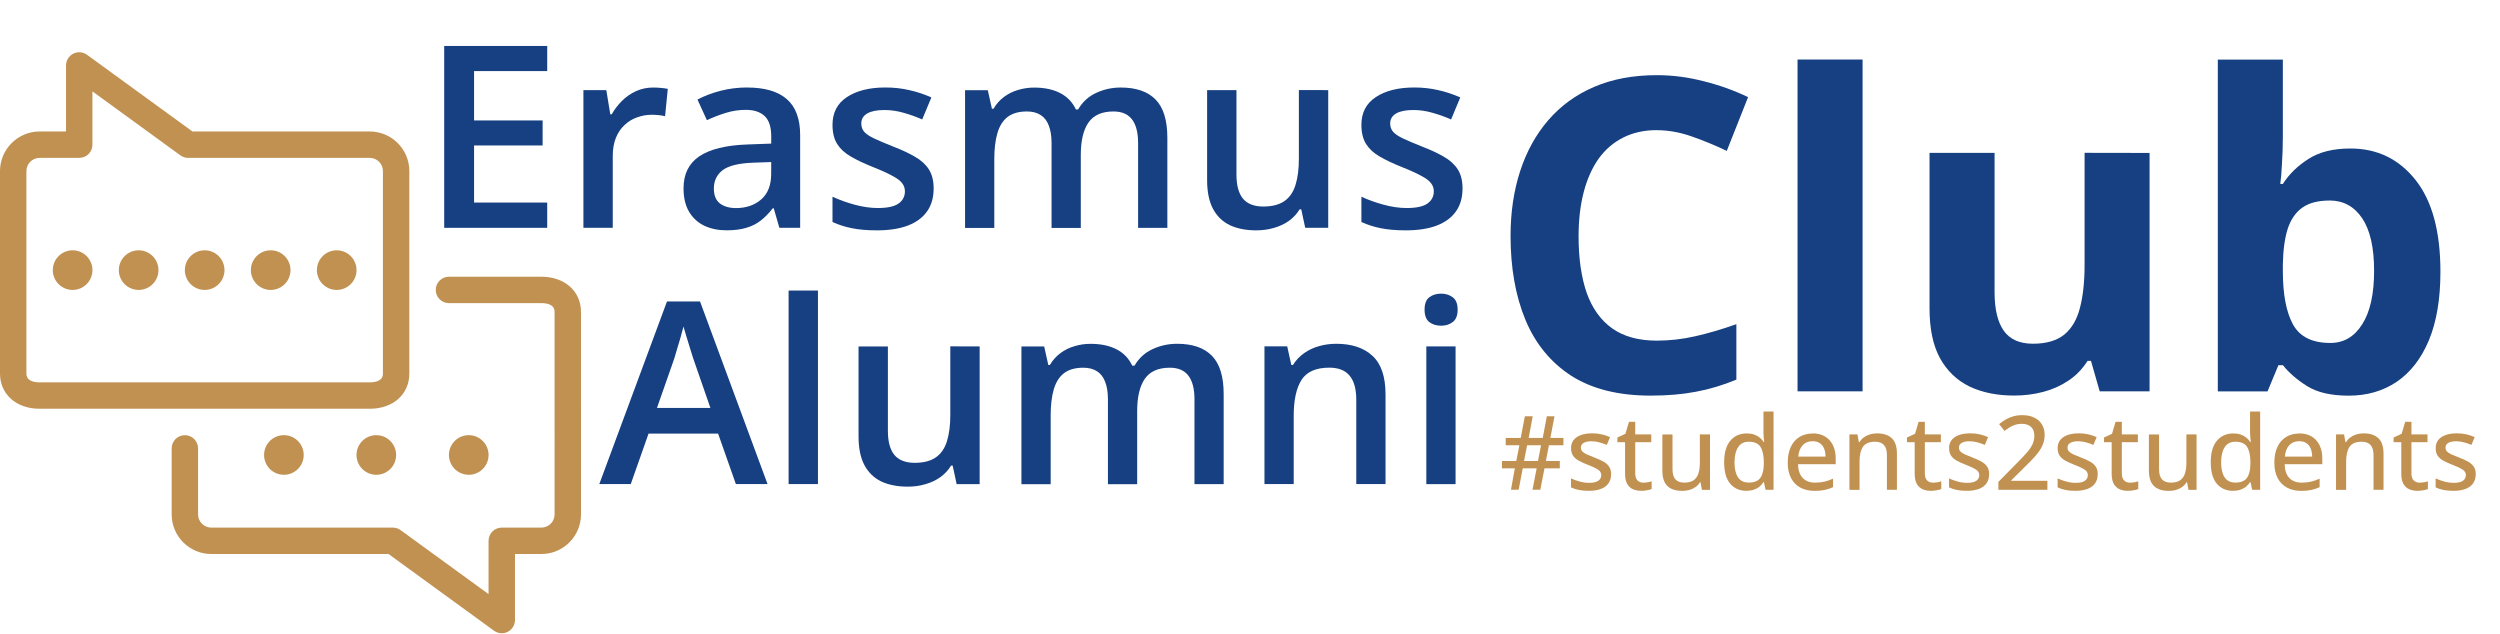
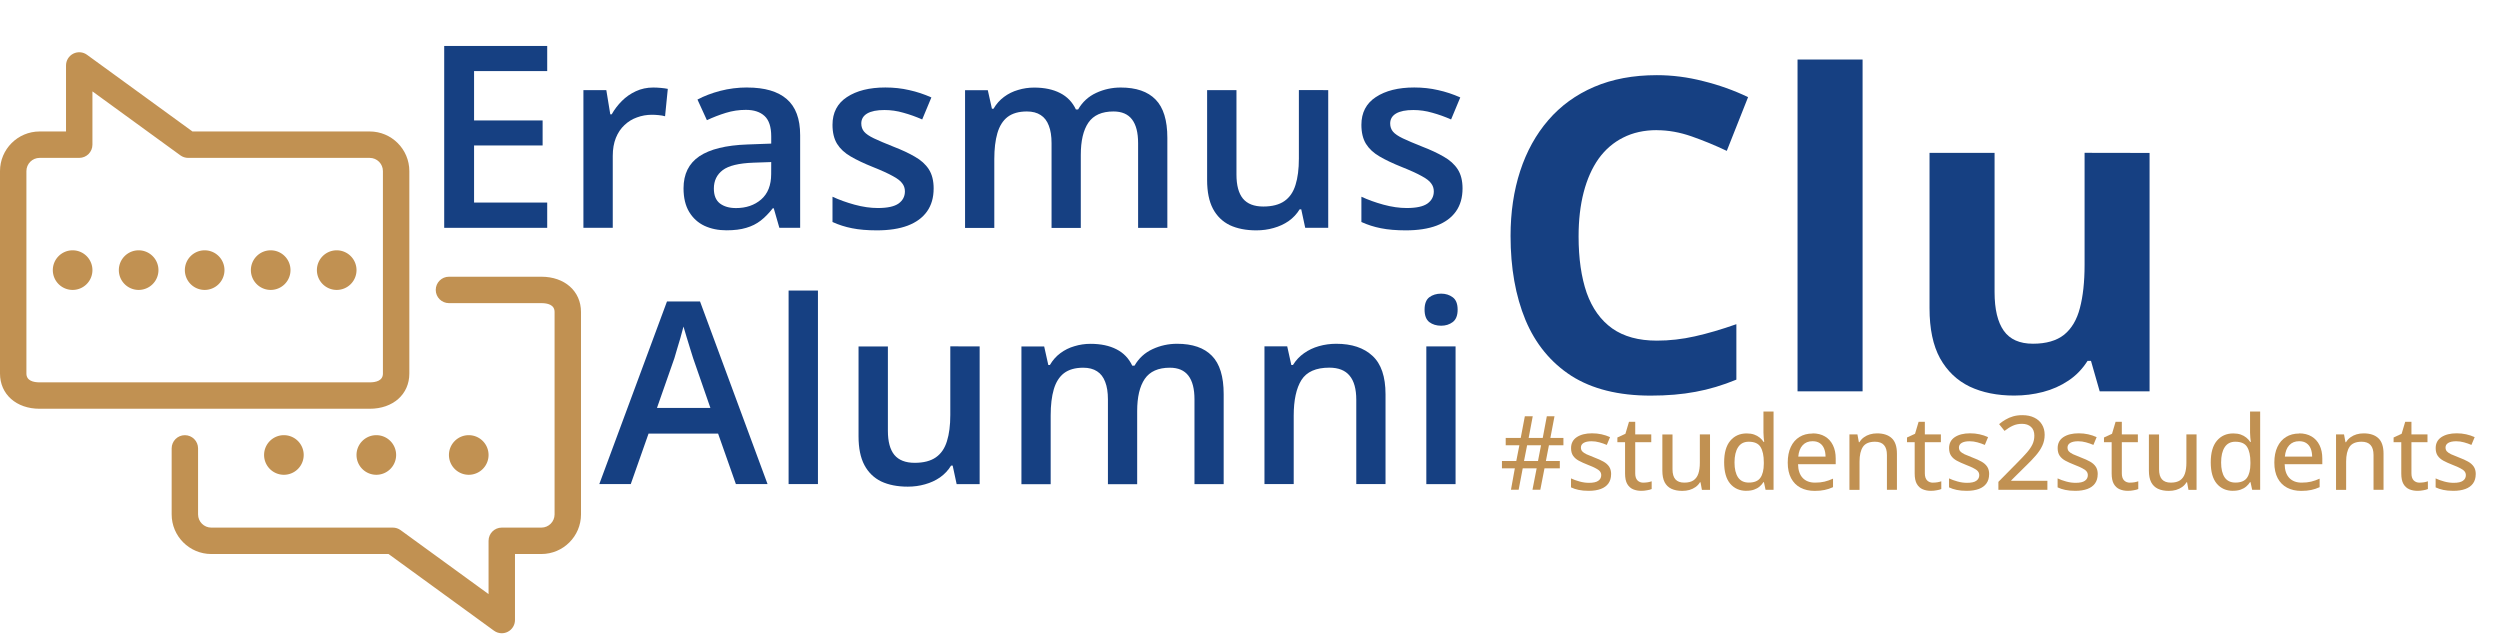
<svg xmlns="http://www.w3.org/2000/svg" xmlns:ns1="http://www.inkscape.org/namespaces/inkscape" xmlns:ns2="http://sodipodi.sourceforge.net/DTD/sodipodi-0.dtd" width="48.469mm" height="12.284mm" viewBox="0 0 48.469 12.284" version="1.1" id="svg5" xml:space="preserve" ns1:version="1.2.1 (9c6d41e410, 2022-07-14)" ns2:docname="erasmus-alumni-baner.svg">
  <defs id="defs2" />
  <g ns1:label="Vrstva 1" ns1:groupmode="layer" id="layer1" transform="translate(-40.424,-105.764)">
    <g aria-label="Erasmus" id="text3352" style="font-weight:600;font-size:4.939px;font-family:'Open Sans';-inkscape-font-specification:'Open Sans Semi-Bold';text-align:center;text-anchor:middle;fill:#164082;stroke:#164082;stroke-width:1.072;stroke-opacity:0">
      <path d="m 51.033,110.181 h -1.997 v -3.526 h 1.997 v 0.487 h -1.418 v 0.957 h 1.329 v 0.485 h -1.329 v 1.107 h 1.418 z" id="path558" />
      <path d="m 53.087,107.461 q 0.068,0 0.147,0.007 0.08,0.007 0.137,0.019 l -0.053,0.531 q -0.051,-0.015 -0.125,-0.022 -0.072,-0.007 -0.13,-0.007 -0.152,0 -0.289,0.051 -0.137,0.048 -0.244,0.15 -0.106,0.099 -0.166,0.248 -0.06,0.15 -0.06,0.347 v 1.396 h -0.569 v -2.67 h 0.444 l 0.077,0.47 h 0.027 q 0.08,-0.142 0.198,-0.26 0.118,-0.118 0.27,-0.188 0.154,-0.072 0.338,-0.072 z" id="path560" />
      <path d="m 54.913,107.461 q 0.506,0 0.764,0.224 0.26,0.224 0.26,0.699 v 1.797 h -0.403 l -0.109,-0.379 h -0.019 q -0.113,0.145 -0.234,0.239 -0.121,0.094 -0.28,0.14 -0.157,0.048 -0.383,0.048 -0.239,0 -0.427,-0.087 -0.188,-0.089 -0.297,-0.27 -0.109,-0.181 -0.109,-0.458 0,-0.412 0.306,-0.62 0.309,-0.207 0.931,-0.229 l 0.463,-0.017 v -0.14 q 0,-0.277 -0.13,-0.396 -0.128,-0.118 -0.362,-0.118 -0.2,0 -0.388,0.058 -0.188,0.058 -0.367,0.142 l -0.183,-0.4 q 0.195,-0.104 0.444,-0.169 0.251,-0.065 0.521,-0.065 z m 0.463,1.445 -0.345,0.012 q -0.424,0.015 -0.596,0.145 -0.171,0.13 -0.171,0.357 0,0.198 0.118,0.289 0.118,0.089 0.311,0.089 0.294,0 0.487,-0.166 0.195,-0.169 0.195,-0.494 z" id="path562" />
      <path d="m 58.525,109.419 q 0,0.263 -0.128,0.444 -0.128,0.181 -0.374,0.275 -0.244,0.092 -0.598,0.092 -0.28,0 -0.482,-0.041 -0.2,-0.039 -0.379,-0.121 v -0.49 q 0.191,0.089 0.427,0.154 0.239,0.065 0.451,0.065 0.28,0 0.403,-0.087 0.123,-0.089 0.123,-0.236 0,-0.087 -0.051,-0.154 -0.048,-0.07 -0.183,-0.142 -0.133,-0.075 -0.391,-0.178 -0.253,-0.101 -0.427,-0.203 -0.174,-0.101 -0.263,-0.244 -0.089,-0.145 -0.089,-0.369 0,-0.354 0.28,-0.538 0.282,-0.186 0.745,-0.186 0.246,0 0.463,0.051 0.219,0.048 0.429,0.142 l -0.178,0.427 q -0.181,-0.08 -0.364,-0.13 -0.181,-0.053 -0.369,-0.053 -0.219,0 -0.335,0.068 -0.113,0.068 -0.113,0.193 0,0.094 0.055,0.159 0.055,0.065 0.191,0.13 0.137,0.065 0.381,0.162 0.239,0.092 0.412,0.193 0.176,0.099 0.27,0.244 0.094,0.145 0.094,0.374 z" id="path564" />
      <path d="m 62.152,107.461 q 0.449,0 0.675,0.232 0.229,0.232 0.229,0.743 v 1.746 h -0.567 v -1.645 q 0,-0.304 -0.118,-0.458 -0.118,-0.154 -0.359,-0.154 -0.338,0 -0.487,0.217 -0.147,0.215 -0.147,0.625 v 1.416 h -0.567 v -1.645 q 0,-0.203 -0.053,-0.338 -0.051,-0.137 -0.157,-0.205 -0.106,-0.07 -0.268,-0.07 -0.234,0 -0.374,0.106 -0.137,0.106 -0.198,0.314 -0.06,0.205 -0.06,0.504 v 1.334 h -0.567 v -2.67 h 0.441 l 0.08,0.359 h 0.031 q 0.082,-0.14 0.203,-0.229 0.123,-0.092 0.273,-0.135 0.15,-0.046 0.311,-0.046 0.299,0 0.504,0.106 0.205,0.104 0.306,0.318 h 0.043 q 0.125,-0.217 0.35,-0.321 0.224,-0.104 0.475,-0.104 z" id="path566" />
      <path d="m 66.175,107.511 v 2.67 h -0.446 l -0.077,-0.359 h -0.031 q -0.084,0.137 -0.215,0.229 -0.13,0.089 -0.289,0.133 -0.159,0.046 -0.335,0.046 -0.301,0 -0.516,-0.101 -0.212,-0.104 -0.326,-0.318 -0.113,-0.215 -0.113,-0.555 v -1.744 h 0.569 v 1.637 q 0,0.311 0.125,0.465 0.128,0.154 0.395,0.154 0.258,0 0.41,-0.106 0.152,-0.106 0.215,-0.314 0.065,-0.207 0.065,-0.509 v -1.329 z" id="path568" />
      <path d="m 68.779,109.419 q 0,0.263 -0.128,0.444 -0.128,0.181 -0.374,0.275 -0.244,0.092 -0.598,0.092 -0.28,0 -0.482,-0.041 -0.2,-0.039 -0.379,-0.121 v -0.49 q 0.191,0.089 0.427,0.154 0.239,0.065 0.451,0.065 0.28,0 0.403,-0.087 0.123,-0.089 0.123,-0.236 0,-0.087 -0.051,-0.154 -0.048,-0.07 -0.183,-0.142 -0.133,-0.075 -0.391,-0.178 -0.253,-0.101 -0.427,-0.203 -0.174,-0.101 -0.263,-0.244 -0.089,-0.145 -0.089,-0.369 0,-0.354 0.28,-0.538 0.282,-0.186 0.745,-0.186 0.246,0 0.463,0.051 0.219,0.048 0.429,0.142 l -0.178,0.427 q -0.181,-0.08 -0.364,-0.13 -0.181,-0.053 -0.369,-0.053 -0.219,0 -0.335,0.068 -0.113,0.068 -0.113,0.193 0,0.094 0.055,0.159 0.055,0.065 0.191,0.13 0.137,0.065 0.381,0.162 0.239,0.092 0.412,0.193 0.176,0.099 0.27,0.244 0.094,0.145 0.094,0.374 z" id="path570" />
    </g>
    <g aria-label="Alumni" id="text3414" style="font-weight:600;font-size:4.939px;font-family:'Open Sans';-inkscape-font-specification:'Open Sans Semi-Bold';text-align:center;text-anchor:middle;fill:#164082;stroke:#164082;stroke-opacity:0">
      <path d="m 54.691,115.149 -0.345,-0.979 H 52.998 l -0.345,0.979 H 52.043 l 1.312,-3.54 h 0.641 l 1.309,3.54 z m -0.494,-1.476 -0.335,-0.965 q -0.019,-0.063 -0.055,-0.176 -0.036,-0.116 -0.072,-0.234 -0.036,-0.121 -0.06,-0.203 -0.024,0.099 -0.06,0.222 -0.034,0.121 -0.068,0.227 -0.031,0.106 -0.048,0.164 l -0.338,0.965 z" id="path545" />
      <path d="m 56.282,115.149 h -0.569 v -3.752 h 0.569 z" id="path547" />
      <path d="m 59.417,112.48 v 2.67 h -0.446 l -0.077,-0.359 h -0.031 q -0.084,0.137 -0.215,0.229 -0.13,0.089 -0.289,0.133 -0.159,0.046 -0.335,0.046 -0.301,0 -0.516,-0.101 -0.212,-0.104 -0.326,-0.318 -0.113,-0.215 -0.113,-0.555 v -1.744 h 0.569 v 1.637 q 0,0.311 0.125,0.465 0.128,0.154 0.395,0.154 0.258,0 0.41,-0.106 0.152,-0.106 0.215,-0.314 0.065,-0.207 0.065,-0.509 v -1.329 z" id="path549" />
      <path d="m 63.244,112.429 q 0.449,0 0.675,0.232 0.229,0.232 0.229,0.743 v 1.746 H 63.582 v -1.645 q 0,-0.304 -0.118,-0.458 -0.118,-0.154 -0.359,-0.154 -0.338,0 -0.487,0.217 -0.147,0.215 -0.147,0.625 v 1.416 h -0.567 v -1.645 q 0,-0.203 -0.053,-0.338 -0.051,-0.137 -0.157,-0.205 -0.106,-0.07 -0.268,-0.07 -0.234,0 -0.374,0.106 -0.137,0.106 -0.198,0.314 -0.06,0.205 -0.06,0.504 v 1.334 h -0.567 v -2.67 h 0.441 l 0.08,0.359 h 0.031 q 0.082,-0.14 0.203,-0.229 0.123,-0.092 0.273,-0.135 0.15,-0.046 0.311,-0.046 0.299,0 0.504,0.106 0.205,0.104 0.306,0.318 h 0.043 q 0.125,-0.217 0.35,-0.321 0.224,-0.104 0.475,-0.104 z" id="path551" />
      <path d="m 66.331,112.429 q 0.451,0 0.702,0.234 0.253,0.232 0.253,0.745 v 1.741 h -0.567 v -1.635 q 0,-0.311 -0.128,-0.465 -0.128,-0.157 -0.395,-0.157 -0.388,0 -0.54,0.239 -0.15,0.239 -0.15,0.692 v 1.326 h -0.567 v -2.67 h 0.441 l 0.08,0.362 h 0.031 q 0.087,-0.14 0.215,-0.229 0.13,-0.092 0.289,-0.137 0.162,-0.046 0.335,-0.046 z" id="path553" />
      <path d="m 68.644,112.48 v 2.67 h -0.567 v -2.67 z m -0.28,-1.023 q 0.13,0 0.224,0.07 0.096,0.07 0.096,0.241 0,0.169 -0.096,0.241 -0.094,0.07 -0.224,0.07 -0.135,0 -0.229,-0.07 -0.092,-0.072 -0.092,-0.241 0,-0.171 0.092,-0.241 0.094,-0.07 0.229,-0.07 z" id="path555" />
    </g>
    <g aria-label="Club" id="text3418" style="font-weight:bold;font-size:8.467px;font-family:'Open Sans';-inkscape-font-specification:'Open Sans Bold';text-align:center;text-anchor:middle;fill:#164082;stroke:#164082;stroke-width:2.309;stroke-opacity:0">
      <path d="m 72.545,108.287 q -0.368,0 -0.653,0.145 -0.281,0.141 -0.475,0.409 -0.19,0.269 -0.289,0.649 -0.099,0.38 -0.099,0.856 0,0.641 0.157,1.096 0.161,0.451 0.496,0.69 0.335,0.236 0.864,0.236 0.368,0 0.736,-0.083 0.372,-0.083 0.806,-0.236 v 1.075 q -0.401,0.165 -0.79,0.236 -0.389,0.074 -0.872,0.074 -0.934,0 -1.538,-0.384 -0.599,-0.389 -0.889,-1.083 -0.289,-0.699 -0.289,-1.629 0,-0.686 0.186,-1.257 0.186,-0.571 0.546,-0.988 0.36,-0.418 0.889,-0.645 0.529,-0.227 1.215,-0.227 0.451,0 0.901,0.116 0.455,0.112 0.868,0.31 l -0.413,1.042 q -0.339,-0.161 -0.682,-0.281 -0.343,-0.12 -0.674,-0.12 z" id="path536" />
      <path d="M 76.535,113.351 H 75.274 v -6.433 h 1.261 z" id="path538" />
      <path d="m 82.099,108.729 v 4.622 h -0.967 l -0.169,-0.591 h -0.066 q -0.149,0.236 -0.372,0.384 -0.223,0.149 -0.492,0.219 -0.269,0.07 -0.558,0.07 -0.496,0 -0.864,-0.174 -0.368,-0.178 -0.575,-0.55 -0.203,-0.372 -0.203,-0.967 v -3.014 h 1.261 v 2.7 q 0,0.496 0.178,0.748 0.178,0.252 0.566,0.252 0.384,0 0.604,-0.174 0.219,-0.178 0.306,-0.517 0.091,-0.343 0.091,-0.835 v -2.175 z" id="path540" />
-       <path d="m 84.683,106.919 v 1.497 q 0,0.26 -0.017,0.517 -0.012,0.256 -0.033,0.397 h 0.05 q 0.182,-0.285 0.496,-0.484 0.314,-0.203 0.814,-0.203 0.777,0 1.261,0.608 0.484,0.608 0.484,1.782 0,0.79 -0.223,1.327 -0.223,0.533 -0.624,0.806 -0.401,0.269 -0.93,0.269 -0.508,0 -0.802,-0.182 -0.294,-0.182 -0.475,-0.409 h -0.087 l -0.211,0.508 H 83.422 v -6.433 z m 0.905,2.733 q -0.331,0 -0.525,0.136 -0.194,0.136 -0.285,0.409 -0.087,0.273 -0.095,0.69 v 0.136 q 0,0.674 0.198,1.034 0.198,0.356 0.723,0.356 0.389,0 0.616,-0.36 0.232,-0.36 0.232,-1.038 0,-0.678 -0.232,-1.021 -0.232,-0.343 -0.633,-0.343 z" id="path542" />
    </g>
    <g aria-label="#students2students" id="text3472" style="font-weight:500;font-size:1.998px;font-family:'Open Sans';-inkscape-font-specification:'Open Sans Medium';text-align:center;text-anchor:middle;fill:#c19152;stroke:#000000;stroke-width:0.236;stroke-opacity:0">
      <path d="m 70.454,114.397 -0.059,0.305 h 0.27 v 0.142 h -0.297 l -0.081,0.415 h -0.152 l 0.081,-0.415 h -0.27 l -0.079,0.415 h -0.149 l 0.075,-0.415 h -0.25 v -0.142 h 0.278 l 0.06,-0.305 h -0.265 v -0.142 h 0.291 l 0.08,-0.42 h 0.153 l -0.079,0.42 h 0.273 l 0.079,-0.42 h 0.149 l -0.08,0.42 h 0.253 v 0.142 z m -0.483,0.305 h 0.271 l 0.059,-0.305 h -0.27 z" id="path499" />
      <path d="m 71.659,114.96 q 0,0.104 -0.052,0.177 -0.051,0.071 -0.148,0.107 -0.098,0.036 -0.234,0.036 -0.113,0 -0.195,-0.018 -0.082,-0.017 -0.148,-0.049 v -0.174 q 0.071,0.034 0.165,0.06 0.094,0.026 0.183,0.026 0.126,0 0.181,-0.04 0.057,-0.04 0.057,-0.108 0,-0.04 -0.022,-0.07 -0.022,-0.031 -0.079,-0.061 -0.056,-0.031 -0.16,-0.071 -0.102,-0.04 -0.176,-0.08 -0.072,-0.04 -0.11,-0.097 -0.038,-0.057 -0.038,-0.146 0,-0.139 0.111,-0.213 0.112,-0.074 0.296,-0.074 0.098,0 0.183,0.019 0.087,0.019 0.166,0.055 l -0.063,0.151 q -0.07,-0.03 -0.144,-0.05 -0.074,-0.021 -0.151,-0.021 -0.1,0 -0.154,0.032 -0.053,0.032 -0.053,0.089 0,0.044 0.024,0.073 0.025,0.029 0.084,0.058 0.059,0.027 0.158,0.065 0.099,0.037 0.17,0.077 0.072,0.04 0.111,0.098 0.039,0.058 0.039,0.147 z" id="path501" />
      <path d="m 72.287,115.121 q 0.042,0 0.085,-0.007 0.043,-0.008 0.074,-0.019 v 0.15 q -0.033,0.015 -0.089,0.024 -0.055,0.011 -0.112,0.011 -0.088,0 -0.159,-0.03 -0.071,-0.03 -0.114,-0.103 -0.042,-0.073 -0.042,-0.203 v -0.607 h -0.149 v -0.091 l 0.156,-0.072 0.069,-0.232 h 0.121 v 0.244 h 0.311 v 0.151 h -0.311 v 0.604 q 0,0.091 0.043,0.136 0.044,0.045 0.117,0.045 z" id="path503" />
      <path d="m 73.577,114.186 v 1.075 h -0.157 l -0.027,-0.147 h -0.011 q -0.033,0.056 -0.086,0.093 -0.053,0.037 -0.118,0.056 -0.065,0.018 -0.139,0.018 -0.124,0 -0.211,-0.041 -0.086,-0.041 -0.131,-0.127 -0.044,-0.087 -0.044,-0.223 v -0.703 h 0.197 v 0.676 q 0,0.13 0.056,0.194 0.057,0.064 0.172,0.064 0.112,0 0.178,-0.044 0.066,-0.045 0.095,-0.13 0.029,-0.086 0.029,-0.21 v -0.551 z" id="path505" />
      <path d="m 74.283,115.28 q -0.197,0 -0.315,-0.139 -0.117,-0.139 -0.117,-0.414 0,-0.277 0.119,-0.418 0.12,-0.142 0.318,-0.142 0.083,0 0.145,0.022 0.062,0.022 0.107,0.059 0.046,0.037 0.076,0.084 h 0.012 q -0.005,-0.03 -0.01,-0.085 -0.005,-0.055 -0.005,-0.096 v -0.409 h 0.196 v 1.518 h -0.155 l -0.032,-0.149 h -0.009 q -0.029,0.047 -0.075,0.086 -0.045,0.038 -0.108,0.06 -0.062,0.022 -0.147,0.022 z m 0.046,-0.16 q 0.159,0 0.224,-0.092 0.066,-0.092 0.067,-0.272 v -0.03 q 0,-0.192 -0.063,-0.295 -0.062,-0.103 -0.23,-0.103 -0.137,0 -0.206,0.107 -0.069,0.106 -0.069,0.296 0,0.187 0.069,0.289 0.069,0.1 0.208,0.1 z" id="path507" />
      <path d="m 75.565,114.166 q 0.14,0 0.241,0.06 0.1,0.059 0.154,0.169 0.054,0.109 0.054,0.258 v 0.111 h -0.73 q 0.003,0.173 0.089,0.265 0.086,0.092 0.241,0.092 0.102,0 0.182,-0.019 0.08,-0.019 0.166,-0.058 v 0.165 q -0.081,0.037 -0.163,0.054 -0.081,0.018 -0.194,0.018 -0.156,0 -0.274,-0.062 -0.117,-0.062 -0.182,-0.184 -0.065,-0.123 -0.065,-0.302 0,-0.178 0.059,-0.303 0.059,-0.127 0.168,-0.194 0.108,-0.067 0.255,-0.067 z m -9.76e-4,0.152 q -0.119,0 -0.191,0.078 -0.072,0.077 -0.085,0.221 h 0.529 q -9.75e-4,-0.089 -0.028,-0.156 -0.027,-0.067 -0.083,-0.105 -0.055,-0.038 -0.141,-0.038 z" id="path509" />
      <path d="m 76.815,114.166 q 0.186,0 0.286,0.094 0.1,0.094 0.1,0.3 v 0.7 h -0.194 v -0.674 q 0,-0.129 -0.057,-0.193 -0.057,-0.065 -0.174,-0.065 -0.167,0 -0.234,0.099 -0.066,0.099 -0.066,0.286 v 0.548 H 76.28 v -1.075 h 0.155 l 0.028,0.151 h 0.011 q 0.034,-0.057 0.087,-0.095 0.053,-0.038 0.117,-0.057 0.065,-0.019 0.137,-0.019 z" id="path511" />
      <path d="m 77.902,115.121 q 0.042,0 0.085,-0.007 0.043,-0.008 0.074,-0.019 v 0.15 q -0.033,0.015 -0.089,0.024 -0.055,0.011 -0.112,0.011 -0.088,0 -0.159,-0.03 -0.071,-0.03 -0.114,-0.103 -0.042,-0.073 -0.042,-0.203 v -0.607 h -0.149 v -0.091 l 0.156,-0.072 0.069,-0.232 h 0.121 v 0.244 h 0.311 v 0.151 h -0.311 v 0.604 q 0,0.091 0.043,0.136 0.044,0.045 0.117,0.045 z" id="path513" />
      <path d="m 78.988,114.96 q 0,0.104 -0.052,0.177 -0.051,0.071 -0.148,0.107 -0.098,0.036 -0.234,0.036 -0.113,0 -0.195,-0.018 -0.082,-0.017 -0.148,-0.049 v -0.174 q 0.071,0.034 0.165,0.06 0.094,0.026 0.183,0.026 0.126,0 0.181,-0.04 0.057,-0.04 0.057,-0.108 0,-0.04 -0.022,-0.07 -0.022,-0.031 -0.079,-0.061 -0.056,-0.031 -0.16,-0.071 -0.102,-0.04 -0.176,-0.08 -0.072,-0.04 -0.11,-0.097 -0.038,-0.057 -0.038,-0.146 0,-0.139 0.111,-0.213 0.112,-0.074 0.296,-0.074 0.098,0 0.183,0.019 0.087,0.019 0.166,0.055 l -0.063,0.151 q -0.07,-0.03 -0.144,-0.05 -0.074,-0.021 -0.151,-0.021 -0.1,0 -0.154,0.032 -0.053,0.032 -0.053,0.089 0,0.044 0.024,0.073 0.025,0.029 0.084,0.058 0.059,0.027 0.158,0.065 0.099,0.037 0.17,0.077 0.072,0.04 0.111,0.098 0.039,0.058 0.039,0.147 z" id="path515" />
      <path d="M 80.118,115.26 H 79.168 v -0.154 l 0.376,-0.381 q 0.107,-0.108 0.178,-0.189 0.071,-0.082 0.107,-0.158 0.036,-0.077 0.036,-0.168 0,-0.111 -0.065,-0.17 -0.065,-0.059 -0.174,-0.059 -0.098,0 -0.177,0.036 -0.078,0.035 -0.162,0.101 l -0.105,-0.131 q 0.058,-0.049 0.125,-0.088 0.067,-0.04 0.147,-0.063 0.08,-0.023 0.178,-0.023 0.134,0 0.23,0.047 0.098,0.047 0.15,0.133 0.053,0.086 0.053,0.201 0,0.114 -0.046,0.212 -0.045,0.097 -0.128,0.192 -0.083,0.096 -0.196,0.204 l -0.278,0.275 v 0.009 h 0.701 z" id="path517" />
      <path d="m 81.093,114.96 q 0,0.104 -0.052,0.177 -0.051,0.071 -0.148,0.107 -0.098,0.036 -0.234,0.036 -0.113,0 -0.195,-0.018 -0.082,-0.017 -0.148,-0.049 v -0.174 q 0.071,0.034 0.165,0.06 0.094,0.026 0.183,0.026 0.126,0 0.181,-0.04 0.057,-0.04 0.057,-0.108 0,-0.04 -0.022,-0.07 -0.022,-0.031 -0.079,-0.061 -0.056,-0.031 -0.16,-0.071 -0.102,-0.04 -0.176,-0.08 -0.072,-0.04 -0.11,-0.097 -0.038,-0.057 -0.038,-0.146 0,-0.139 0.111,-0.213 0.112,-0.074 0.296,-0.074 0.098,0 0.183,0.019 0.087,0.019 0.166,0.055 l -0.063,0.151 q -0.07,-0.03 -0.144,-0.05 -0.074,-0.021 -0.151,-0.021 -0.1,0 -0.154,0.032 -0.053,0.032 -0.053,0.089 0,0.044 0.024,0.073 0.025,0.029 0.084,0.058 0.059,0.027 0.158,0.065 0.099,0.037 0.17,0.077 0.072,0.04 0.111,0.098 0.039,0.058 0.039,0.147 z" id="path519" />
      <path d="m 81.721,115.121 q 0.042,0 0.085,-0.007 0.043,-0.008 0.074,-0.019 v 0.15 q -0.033,0.015 -0.089,0.024 -0.055,0.011 -0.112,0.011 -0.088,0 -0.159,-0.03 -0.071,-0.03 -0.114,-0.103 -0.042,-0.073 -0.042,-0.203 v -0.607 h -0.149 v -0.091 l 0.156,-0.072 0.069,-0.232 h 0.121 v 0.244 h 0.311 v 0.151 h -0.311 v 0.604 q 0,0.091 0.043,0.136 0.044,0.045 0.117,0.045 z" id="path521" />
      <path d="m 83.01,114.186 v 1.075 h -0.157 l -0.027,-0.147 h -0.011 q -0.033,0.056 -0.086,0.093 -0.053,0.037 -0.118,0.056 -0.065,0.018 -0.139,0.018 -0.124,0 -0.211,-0.041 -0.086,-0.041 -0.131,-0.127 -0.044,-0.087 -0.044,-0.223 v -0.703 h 0.197 v 0.676 q 0,0.13 0.056,0.194 0.057,0.064 0.172,0.064 0.112,0 0.178,-0.044 0.066,-0.045 0.095,-0.13 0.029,-0.086 0.029,-0.21 v -0.551 z" id="path523" />
      <path d="m 83.717,115.28 q -0.197,0 -0.315,-0.139 -0.117,-0.139 -0.117,-0.414 0,-0.277 0.119,-0.418 0.12,-0.142 0.318,-0.142 0.083,0 0.145,0.022 0.062,0.022 0.107,0.059 0.046,0.037 0.076,0.084 h 0.012 q -0.005,-0.03 -0.01,-0.085 -0.005,-0.055 -0.005,-0.096 v -0.409 h 0.196 v 1.518 h -0.155 l -0.032,-0.149 h -0.009 q -0.029,0.047 -0.075,0.086 -0.045,0.038 -0.108,0.06 -0.062,0.022 -0.147,0.022 z m 0.046,-0.16 q 0.159,0 0.224,-0.092 0.066,-0.092 0.067,-0.272 v -0.03 q 0,-0.192 -0.063,-0.295 -0.062,-0.103 -0.23,-0.103 -0.137,0 -0.206,0.107 -0.069,0.106 -0.069,0.296 0,0.187 0.069,0.289 0.069,0.1 0.208,0.1 z" id="path525" />
      <path d="m 84.999,114.166 q 0.14,0 0.241,0.06 0.1,0.059 0.154,0.169 0.054,0.109 0.054,0.258 v 0.111 h -0.73 q 0.003,0.173 0.089,0.265 0.086,0.092 0.241,0.092 0.102,0 0.182,-0.019 0.08,-0.019 0.166,-0.058 v 0.165 q -0.081,0.037 -0.163,0.054 -0.081,0.018 -0.194,0.018 -0.156,0 -0.274,-0.062 -0.117,-0.062 -0.182,-0.184 -0.065,-0.123 -0.065,-0.302 0,-0.178 0.059,-0.303 0.059,-0.127 0.168,-0.194 0.108,-0.067 0.255,-0.067 z m -9.76e-4,0.152 q -0.119,0 -0.191,0.078 -0.072,0.077 -0.085,0.221 h 0.529 q -9.75e-4,-0.089 -0.028,-0.156 -0.027,-0.067 -0.083,-0.105 -0.055,-0.038 -0.141,-0.038 z" id="path527" />
      <path d="m 86.249,114.166 q 0.186,0 0.286,0.094 0.1,0.094 0.1,0.3 v 0.7 H 86.441 v -0.674 q 0,-0.129 -0.057,-0.193 -0.057,-0.065 -0.174,-0.065 -0.167,0 -0.234,0.099 -0.066,0.099 -0.066,0.286 v 0.548 h -0.196 v -1.075 h 0.155 l 0.028,0.151 h 0.011 q 0.034,-0.057 0.087,-0.095 0.053,-0.038 0.117,-0.057 0.065,-0.019 0.137,-0.019 z" id="path529" />
      <path d="m 87.336,115.121 q 0.042,0 0.085,-0.007 0.043,-0.008 0.074,-0.019 v 0.15 q -0.033,0.015 -0.089,0.024 -0.055,0.011 -0.112,0.011 -0.088,0 -0.159,-0.03 -0.071,-0.03 -0.114,-0.103 -0.042,-0.073 -0.042,-0.203 v -0.607 h -0.149 v -0.091 l 0.156,-0.072 0.069,-0.232 h 0.121 v 0.244 h 0.311 v 0.151 H 87.176 v 0.604 q 0,0.091 0.043,0.136 0.044,0.045 0.117,0.045 z" id="path531" />
      <path d="m 88.422,114.96 q 0,0.104 -0.052,0.177 -0.051,0.071 -0.148,0.107 -0.098,0.036 -0.234,0.036 -0.113,0 -0.195,-0.018 -0.082,-0.017 -0.148,-0.049 v -0.174 q 0.071,0.034 0.165,0.06 0.094,0.026 0.183,0.026 0.126,0 0.181,-0.04 0.057,-0.04 0.057,-0.108 0,-0.04 -0.022,-0.07 -0.022,-0.031 -0.079,-0.061 -0.056,-0.031 -0.16,-0.071 -0.102,-0.04 -0.176,-0.08 -0.072,-0.04 -0.11,-0.097 -0.038,-0.057 -0.038,-0.146 0,-0.139 0.111,-0.213 0.112,-0.074 0.296,-0.074 0.098,0 0.183,0.019 0.087,0.019 0.166,0.055 l -0.063,0.151 q -0.07,-0.03 -0.144,-0.05 -0.074,-0.021 -0.151,-0.021 -0.1,0 -0.154,0.032 -0.053,0.032 -0.053,0.089 0,0.044 0.024,0.073 0.025,0.029 0.084,0.058 0.059,0.027 0.158,0.065 0.099,0.037 0.17,0.077 0.072,0.04 0.111,0.098 0.039,0.058 0.039,0.147 z" id="path533" />
    </g>
    <g style="fill:#c19152;fill-opacity:1" id="g3584" transform="matrix(0.024,0,0,0.024,40.424,106.777)">
      <g id="g3493" style="fill:#c19152;fill-opacity:1">
        <g id="g3491" style="fill:#c19152;fill-opacity:1">
          <path d="m 298.667,63.998 h -143.2 L 70.272,2.036 C 67.04,-0.321 62.741,-0.652 59.157,1.161 55.584,2.985 53.333,6.654 53.333,10.665 V 63.998 H 32 c -17.643,0 -32,14.357 -32,32 V 259.55 c 0,16.747 13.152,28.448 32,28.448 h 266.667 c 18.848,0 32,-11.701 32,-28.448 V 95.998 c 0,-17.642 -14.358,-32 -32,-32 z m 10.666,195.552 c 0,5.877 -5.803,7.115 -10.667,7.115 H 32 c -4.864,0 -10.667,-1.237 -10.667,-7.115 V 95.998 c 0,-5.877 4.789,-10.667 10.667,-10.667 h 32 c 5.888,0 10.667,-4.779 10.667,-10.667 v -43.05 l 71.061,51.68 c 1.813,1.323 4.021,2.037 6.272,2.037 h 146.667 c 5.888,0 10.667,4.789 10.667,10.667 V 259.55 Z" id="path3489" style="fill:#c19152;fill-opacity:1" />
        </g>
      </g>
      <g id="g3499" style="fill:#c19152;fill-opacity:1">
        <g id="g3497" style="fill:#c19152;fill-opacity:1">
          <path id="circle3495" d="m 74.667,175.998 a 16,16 0 0 1 -16,16 16,16 0 0 1 -16,-16 16,16 0 0 1 16,-16 16,16 0 0 1 16,16 z" />
        </g>
      </g>
      <g id="g3505" style="fill:#c19152;fill-opacity:1">
        <g id="g3503" style="fill:#c19152;fill-opacity:1">
          <path id="circle3501" d="m 128,175.998 a 16,16 0 0 1 -16,16 16,16 0 0 1 -16,-16 16,16 0 0 1 16,-16 16,16 0 0 1 16,16 z" />
        </g>
      </g>
      <g id="g3511" style="fill:#c19152;fill-opacity:1">
        <g id="g3509" style="fill:#c19152;fill-opacity:1">
          <path id="circle3507" d="m 181.333,175.998 a 16,16 0 0 1 -16,16 16,16 0 0 1 -16,-16 16,16 0 0 1 16,-16 16,16 0 0 1 16,16 z" />
        </g>
      </g>
      <g id="g3517" style="fill:#c19152;fill-opacity:1">
        <g id="g3515" style="fill:#c19152;fill-opacity:1">
          <path id="circle3513" d="m 234.667,175.998 a 16,16 0 0 1 -16,16 16,16 0 0 1 -16,-16 16,16 0 0 1 16,-16 16,16 0 0 1 16,16 z" />
        </g>
      </g>
      <g id="g3523" style="fill:#c19152;fill-opacity:1">
        <g id="g3521" style="fill:#c19152;fill-opacity:1">
          <path id="circle3519" d="m 288,175.998 a 16,16 0 0 1 -16,16 16,16 0 0 1 -16,-16 16,16 0 0 1 16,-16 16,16 0 0 1 16,16 z" />
        </g>
      </g>
      <g id="g3529" style="fill:#c19152;fill-opacity:1">
        <g id="g3527" style="fill:#c19152;fill-opacity:1">
          <path d="m 437.333,181.332 h -74.667 c -5.899,0 -10.667,4.779 -10.667,10.667 0,5.888 4.768,10.667 10.667,10.667 h 74.667 c 4.864,0 10.667,1.237 10.667,7.115 V 373.333 C 448,379.21 443.221,384 437.333,384 h -32 c -5.899,0 -10.667,4.779 -10.667,10.667 v 43.051 l -71.061,-51.68 c -1.824,-1.323 -4.021,-2.037 -6.272,-2.037 H 170.667 C 164.79,384.001 160,379.212 160,373.334 v -53.333 c 0,-5.888 -4.779,-10.667 -10.667,-10.667 -5.888,0 -10.667,4.779 -10.667,10.667 v 53.333 c 0,17.643 14.357,32 32,32 h 143.2 l 85.195,61.963 c 1.856,1.355 4.064,2.037 6.272,2.037 1.653,0 3.307,-0.384 4.843,-1.163 3.573,-1.824 5.824,-5.493 5.824,-9.504 v -53.333 h 21.333 c 17.643,0 32,-14.357 32,-32 V 209.78 c 0,-16.747 -13.152,-28.448 -32,-28.448 z" id="path3525" style="fill:#c19152;fill-opacity:1" />
        </g>
      </g>
      <g id="g3535" style="fill:#c19152;fill-opacity:1">
        <g id="g3533" style="fill:#c19152;fill-opacity:1">
          <path id="circle3531" d="m 394.667,325.332 a 16,16 0 0 1 -16,16 16,16 0 0 1 -16,-16 16,16 0 0 1 16,-16 16,16 0 0 1 16,16 z" />
        </g>
      </g>
      <g id="g3541" style="fill:#c19152;fill-opacity:1">
        <g id="g3539" style="fill:#c19152;fill-opacity:1">
          <path id="circle3537" d="m 320,325.332 a 16,16 0 0 1 -16,16 16,16 0 0 1 -16,-16 16,16 0 0 1 16,-16 16,16 0 0 1 16,16 z" />
        </g>
      </g>
      <g id="g3547" style="fill:#c19152;fill-opacity:1">
        <g id="g3545" style="fill:#c19152;fill-opacity:1">
          <path id="circle3543" d="m 245.333,325.332 a 16,16 0 0 1 -16,16 16,16 0 0 1 -16,-16 16,16 0 0 1 16,-16 16,16 0 0 1 16,16 z" />
        </g>
      </g>
    </g>
  </g>
</svg>